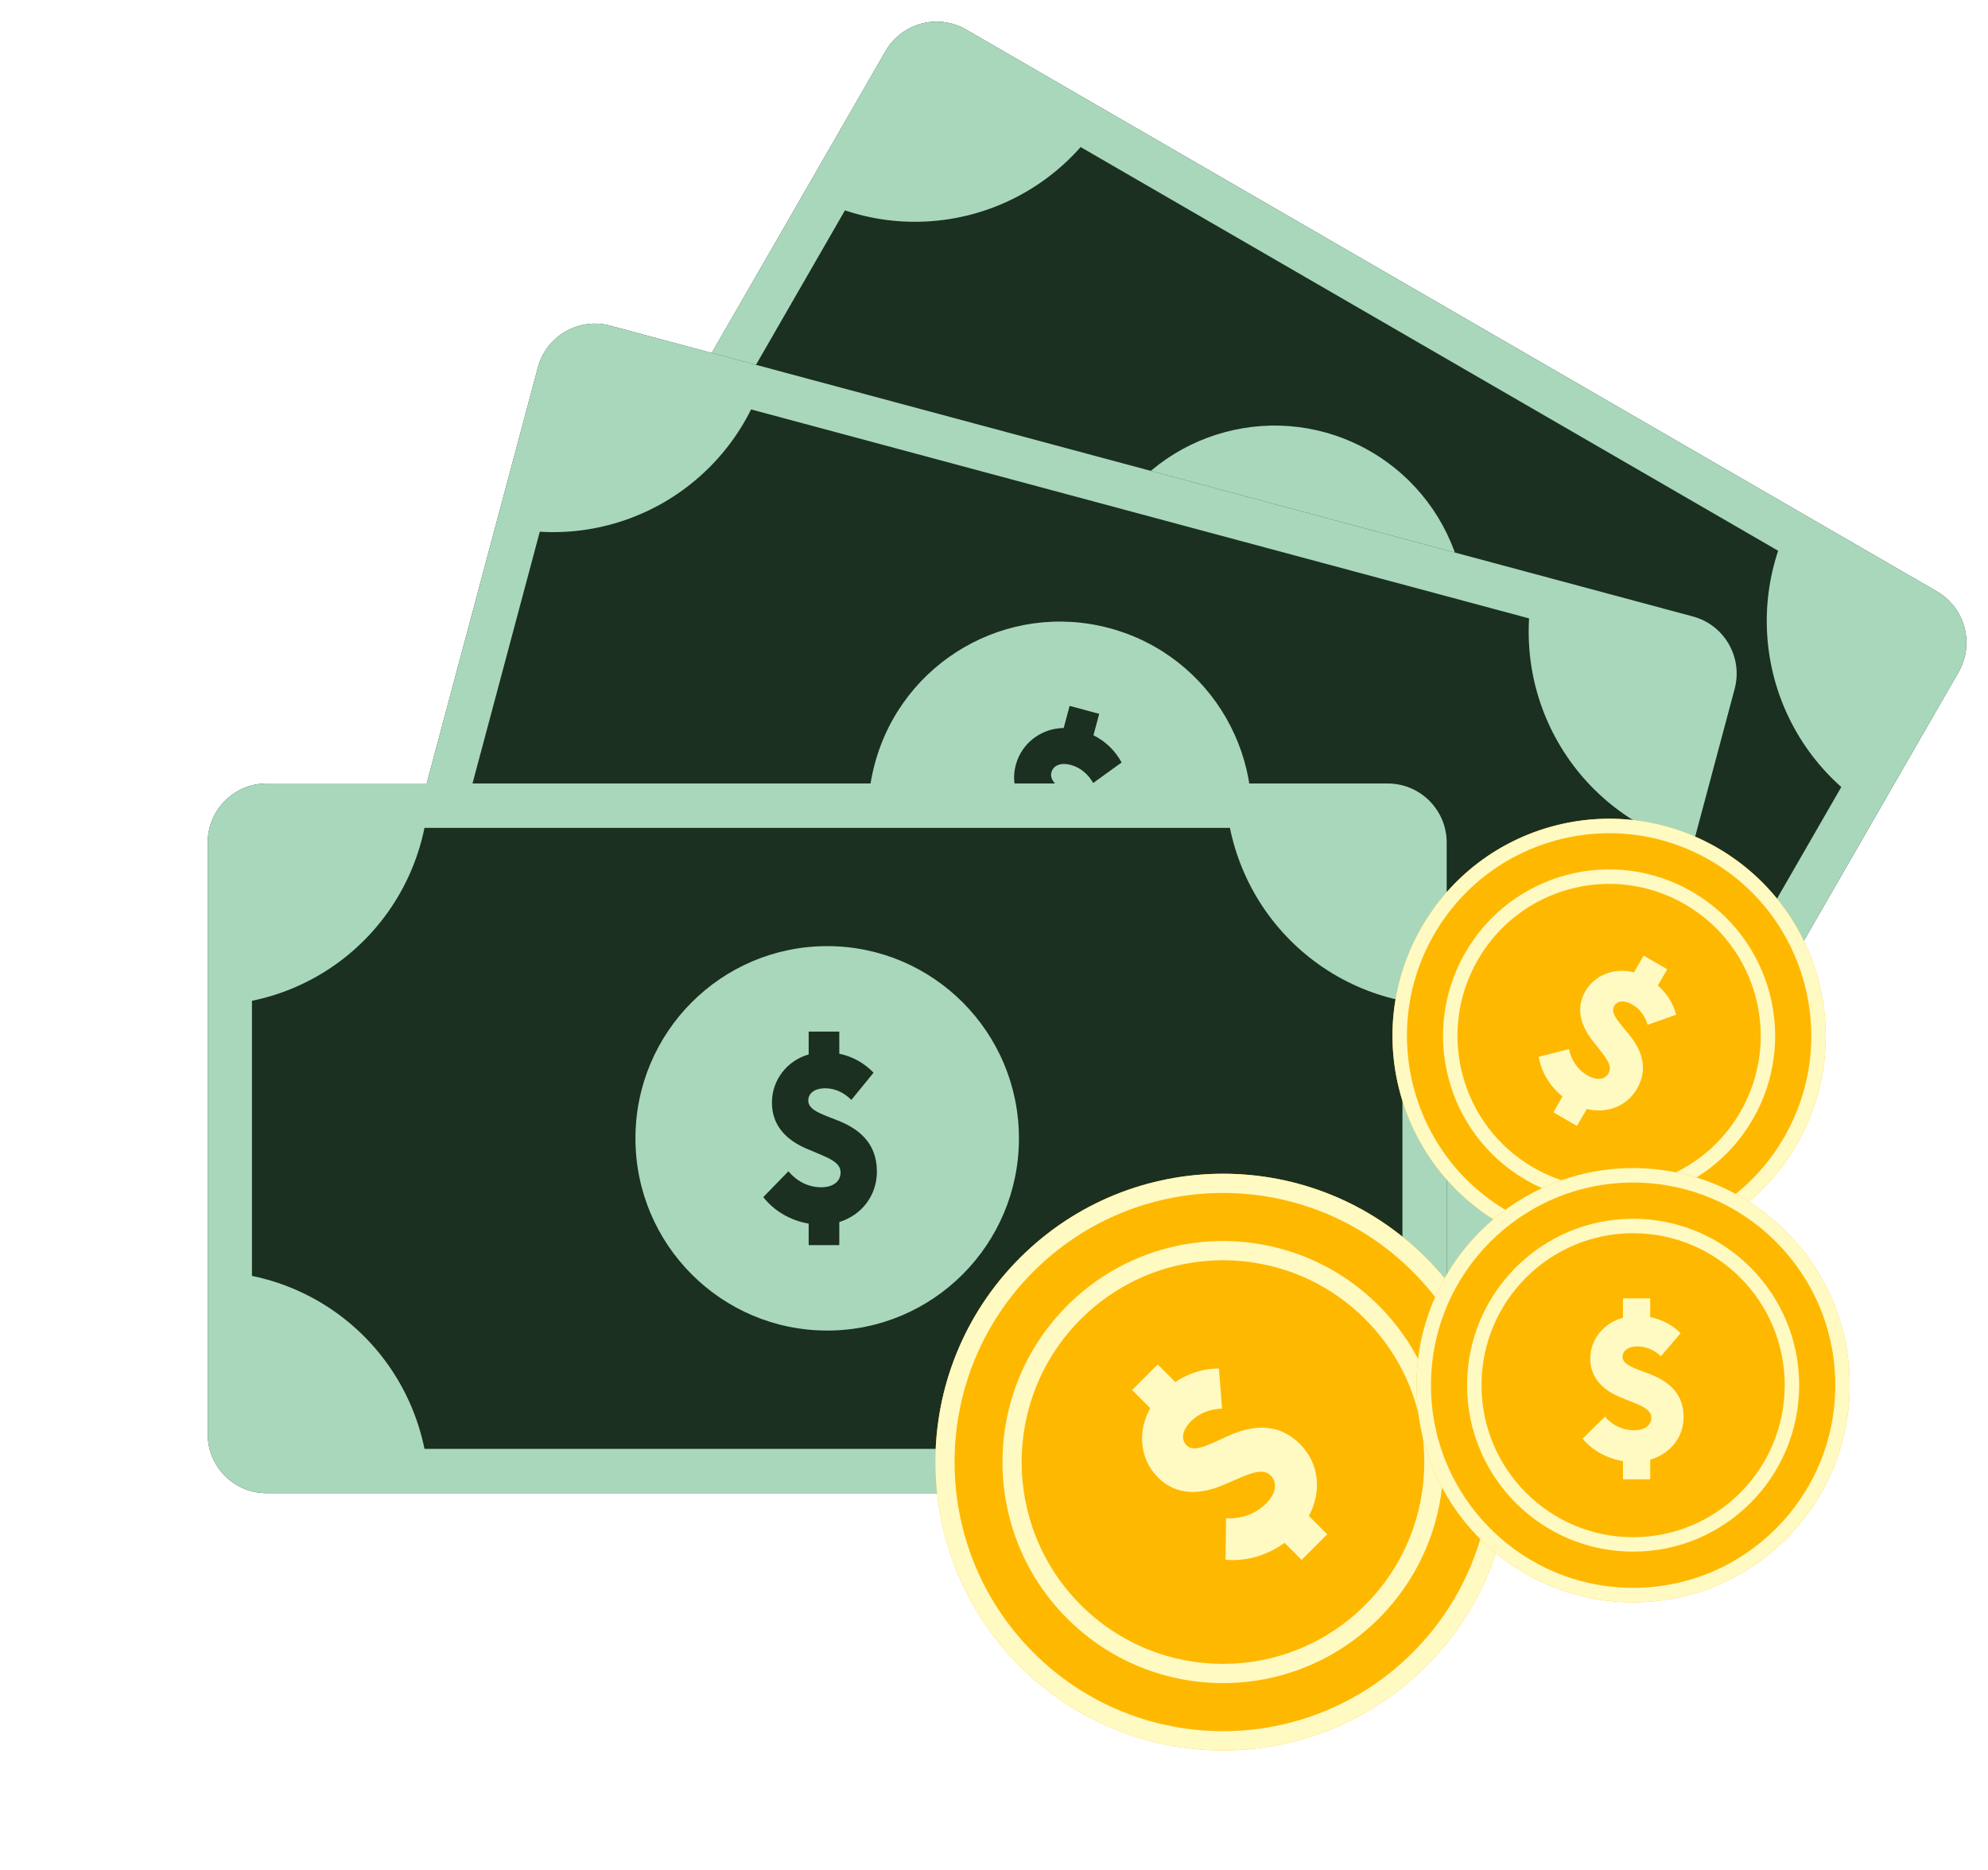
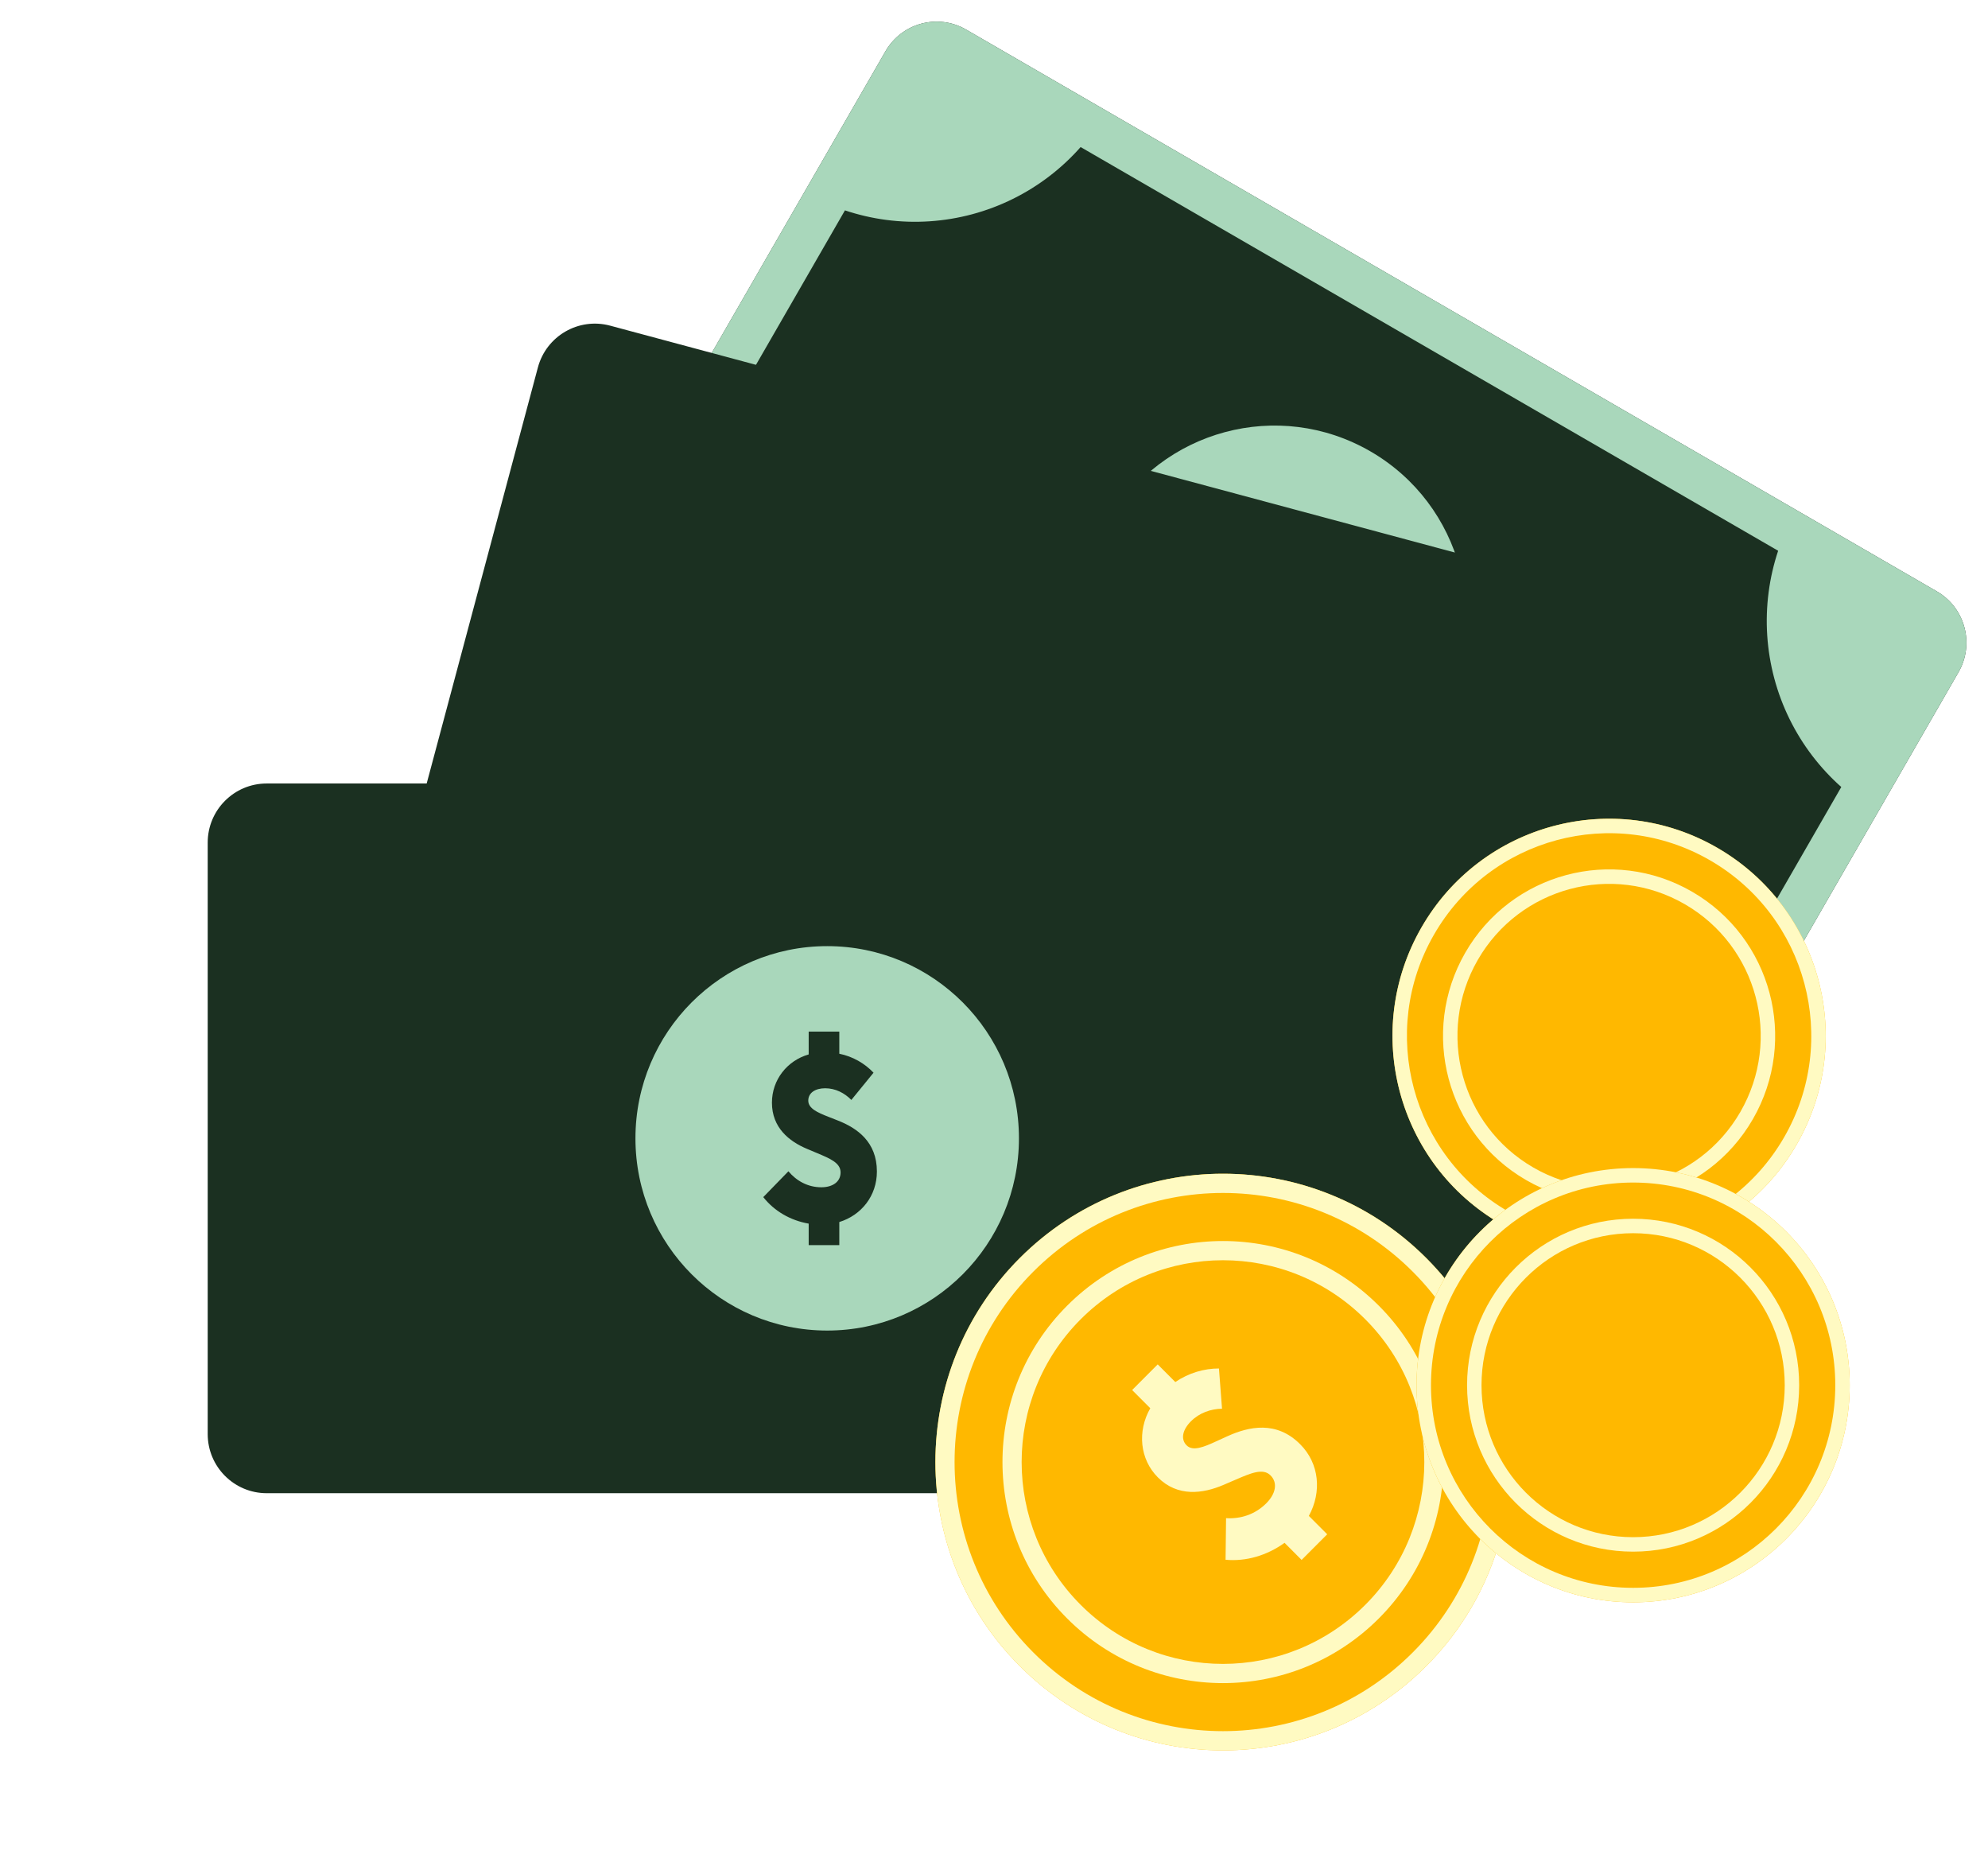
<svg xmlns="http://www.w3.org/2000/svg" width="134" height="126" viewBox="0 0 134 126" fill="none">
  <path d="M59.687 3.452C60.785 1.545 63.218 0.892 65.12 1.993L130.556 39.855C132.458 40.955 133.11 43.393 132.012 45.299L112.128 79.814C111.03 81.72 108.597 82.373 106.695 81.273L41.259 43.411C39.357 42.31 38.705 39.873 39.803 37.967L59.687 3.452Z" fill="#1B3021" />
  <path d="M97.101 48.109C93.532 54.304 85.627 56.427 79.445 52.85C73.263 49.273 71.145 41.352 74.715 35.156C78.284 28.961 86.188 26.839 92.37 30.415C98.552 33.992 100.67 41.914 97.101 48.109Z" fill="#A9D7BB" />
  <path d="M87.695 45.247C86.88 46.661 85.326 47.275 83.801 46.926L83.025 48.274L81.237 47.24L81.96 45.985C80.995 45.178 80.373 44.089 80.201 42.904L82.537 42.245C82.682 43.076 83.133 43.835 83.922 44.291C84.563 44.662 85.221 44.634 85.543 44.073C85.866 43.513 85.384 42.895 84.833 42.168L84.375 41.565C83.581 40.518 83.043 39.139 83.881 37.685C84.65 36.35 86.184 35.743 87.649 36.11L88.418 34.776L90.205 35.81L89.459 37.105C90.156 37.721 90.616 38.521 90.819 39.368L88.609 40.207C88.445 39.578 88.077 38.991 87.473 38.642C86.893 38.306 86.332 38.338 86.071 38.792C85.81 39.245 86.201 39.792 86.709 40.424L87.128 40.951C87.996 42.041 88.694 43.512 87.695 45.247Z" fill="#1B3021" />
  <path fill-rule="evenodd" clip-rule="evenodd" d="M119.215 39.897C119.339 38.949 119.554 38.017 119.855 37.114L72.839 9.91C72.209 10.623 71.511 11.275 70.754 11.857C69.201 13.052 67.427 13.928 65.536 14.436C63.644 14.944 61.671 15.074 59.729 14.818C58.783 14.693 57.854 14.478 56.953 14.176L47.704 30.231C48.415 30.862 49.065 31.561 49.646 32.32C50.838 33.877 51.713 35.654 52.22 37.55C52.727 39.446 52.856 41.423 52.6 43.369C52.476 44.317 52.261 45.249 51.96 46.151L98.977 73.355C99.606 72.643 100.304 71.991 101.061 71.409C102.615 70.214 104.388 69.337 106.28 68.829C108.171 68.321 110.144 68.192 112.086 68.448C113.032 68.573 113.962 68.788 114.862 69.089L124.111 53.035C123.401 52.404 122.75 51.704 122.169 50.946C120.977 49.389 120.102 47.611 119.595 45.716C119.089 43.82 118.959 41.843 119.215 39.897ZM112.128 79.814C111.03 81.72 108.597 82.373 106.695 81.273L41.259 43.411C39.357 42.31 38.705 39.873 39.803 37.967L59.687 3.452C60.785 1.545 63.218 0.892 65.12 1.993L130.556 39.855C132.458 40.955 133.11 43.393 132.012 45.299L112.128 79.814Z" fill="#A9D7BB" />
  <g filter="url(#filter0_d_1596_16569)">
    <path d="M28.256 27.763C28.824 25.637 31.005 24.375 33.127 24.945L106.111 44.543C108.233 45.113 109.492 47.298 108.923 49.425L98.631 87.921C98.062 90.047 95.882 91.309 93.76 90.739L20.775 71.141C18.654 70.571 17.395 68.385 17.963 66.259L28.256 27.763Z" fill="#1B3021" />
-     <path d="M75.927 61.194C74.08 68.104 66.993 72.205 60.098 70.353C53.203 68.502 49.111 61.399 50.959 54.49C52.806 47.58 59.894 43.479 66.788 45.331C73.683 47.182 77.775 54.285 75.927 61.194Z" fill="#A9D7BB" />
-     <path d="M66.103 60.869C65.681 62.447 64.339 63.443 62.776 63.501L62.374 65.005L60.38 64.469L60.754 63.07C59.613 62.541 58.731 61.65 58.259 60.55L60.345 59.307C60.701 60.073 61.332 60.689 62.212 60.925C62.927 61.117 63.555 60.919 63.722 60.294C63.889 59.669 63.263 59.197 62.544 58.637L61.945 58.173C60.908 57.368 60.033 56.176 60.466 54.554C60.864 53.066 62.189 52.081 63.699 52.056L64.097 50.568L66.091 51.103L65.705 52.547C66.537 52.962 67.188 53.615 67.602 54.38L65.685 55.764C65.364 55.199 64.856 54.728 64.182 54.547C63.536 54.373 63.003 54.549 62.867 55.055C62.732 55.561 63.252 55.988 63.905 56.466L64.446 56.867C65.566 57.694 66.62 58.934 66.103 60.869Z" fill="#1B3021" />
-     <path fill-rule="evenodd" clip-rule="evenodd" d="M95.167 47.526C95.043 46.578 95.01 45.622 95.067 44.672L42.627 30.59C42.203 31.442 41.697 32.253 41.117 33.011C39.924 34.568 38.438 35.875 36.742 36.856C35.046 37.838 33.173 38.474 31.232 38.731C30.286 38.855 29.332 38.889 28.384 38.831L23.597 56.738C24.446 57.163 25.255 57.67 26.012 58.252C27.566 59.447 28.87 60.937 29.849 62.636C30.828 64.336 31.464 66.212 31.719 68.158C31.844 69.106 31.877 70.062 31.82 71.012L84.26 85.094C84.684 84.242 85.189 83.431 85.77 82.673C86.962 81.115 88.449 79.809 90.145 78.828C91.841 77.846 93.713 77.209 95.655 76.953C96.601 76.828 97.554 76.795 98.502 76.853L103.29 58.946C102.44 58.521 101.631 58.014 100.874 57.432C99.32 56.237 98.017 54.747 97.038 53.048C96.058 51.348 95.423 49.472 95.167 47.526ZM98.631 87.921C98.062 90.047 95.882 91.309 93.76 90.739L20.775 71.141C18.654 70.571 17.395 68.385 17.963 66.259L28.256 27.763C28.824 25.637 31.005 24.375 33.127 24.945L106.111 44.543C108.233 45.113 109.492 47.298 108.923 49.425L98.631 87.921Z" fill="#A9D7BB" />
+     <path d="M66.103 60.869C65.681 62.447 64.339 63.443 62.776 63.501L62.374 65.005L60.38 64.469L60.754 63.07C59.613 62.541 58.731 61.65 58.259 60.55L60.345 59.307C60.701 60.073 61.332 60.689 62.212 60.925C62.927 61.117 63.555 60.919 63.722 60.294C63.889 59.669 63.263 59.197 62.544 58.637L61.945 58.173C60.908 57.368 60.033 56.176 60.466 54.554C60.864 53.066 62.189 52.081 63.699 52.056L64.097 50.568L65.705 52.547C66.537 52.962 67.188 53.615 67.602 54.38L65.685 55.764C65.364 55.199 64.856 54.728 64.182 54.547C63.536 54.373 63.003 54.549 62.867 55.055C62.732 55.561 63.252 55.988 63.905 56.466L64.446 56.867C65.566 57.694 66.62 58.934 66.103 60.869Z" fill="#1B3021" />
  </g>
  <g filter="url(#filter1_d_1596_16569)">
    <path d="M6 59.782C6 57.581 7.78 55.797 9.977 55.797H85.536C87.733 55.797 89.513 57.581 89.513 59.782V99.637C89.513 101.838 87.733 103.622 85.536 103.622H9.977C7.78 103.622 6 101.838 6 99.637V59.782Z" fill="#1B3021" />
    <path d="M60.681 79.71C60.681 86.863 54.895 92.662 47.757 92.662C40.618 92.662 34.832 86.863 34.832 79.71C34.832 72.556 40.618 66.757 47.757 66.757C54.895 66.757 60.681 72.556 60.681 79.71Z" fill="#A9D7BB" />
    <path d="M51.107 81.944C51.107 83.577 50.068 84.887 48.573 85.349V86.906H46.509V85.457C45.271 85.242 44.189 84.61 43.448 83.67L45.142 81.929C45.684 82.576 46.452 83.007 47.363 83.007C48.104 83.007 48.659 82.653 48.659 82.006C48.659 81.358 47.933 81.066 47.093 80.711L46.395 80.418C45.185 79.91 44.032 78.986 44.032 77.306C44.032 75.765 45.057 74.471 46.509 74.055V72.514H48.573V74.008C49.484 74.193 50.282 74.656 50.88 75.287L49.385 77.121C48.929 76.659 48.317 76.335 47.62 76.335C46.95 76.335 46.481 76.643 46.481 77.167C46.481 77.691 47.093 77.969 47.847 78.261L48.474 78.508C49.769 79.016 51.107 79.941 51.107 81.944Z" fill="#1B3021" />
-     <path fill-rule="evenodd" clip-rule="evenodd" d="M75.735 61.516C75.37 60.633 75.091 59.718 74.901 58.786H20.612C20.422 59.718 20.143 60.633 19.778 61.516C19.028 63.33 17.93 64.977 16.545 66.365C15.16 67.753 13.516 68.854 11.707 69.605C10.825 69.971 9.913 70.25 8.983 70.44L8.983 88.979C9.913 89.169 10.825 89.449 11.707 89.815C13.516 90.566 15.16 91.667 16.545 93.054C17.93 94.442 19.028 96.09 19.778 97.903C20.143 98.787 20.422 99.701 20.612 100.633H74.901C75.091 99.701 75.37 98.787 75.735 97.903C76.485 96.09 77.583 94.442 78.968 93.054C80.353 91.667 81.997 90.566 83.806 89.815C84.688 89.449 85.6 89.169 86.531 88.979V70.44C85.6 70.25 84.688 69.971 83.806 69.605C81.997 68.854 80.353 67.753 78.968 66.365C77.583 64.977 76.485 63.33 75.735 61.516ZM89.513 99.637C89.513 101.838 87.733 103.622 85.536 103.622H9.977C7.78 103.622 6 101.838 6 99.637V59.782C6 57.581 7.78 55.797 9.977 55.797H85.536C87.733 55.797 89.513 57.581 89.513 59.782V99.637Z" fill="#A9D7BB" />
  </g>
  <path d="M96.145 84.785C103.717 92.373 103.717 104.674 96.145 112.262C88.575 119.849 76.299 119.849 68.728 112.262C61.157 104.674 61.157 92.373 68.728 84.785C76.299 77.197 88.575 77.197 96.145 84.785Z" fill="#FFB800" />
  <path fill-rule="evenodd" clip-rule="evenodd" d="M95.232 111.346C102.298 104.264 102.298 92.783 95.232 85.701C88.165 78.619 76.709 78.619 69.642 85.701C62.576 92.783 62.576 104.264 69.642 111.346C76.709 118.428 88.165 118.428 95.232 111.346ZM96.145 112.262C103.717 104.674 103.717 92.373 96.145 84.785C88.575 77.197 76.299 77.197 68.728 84.785C61.157 92.373 61.157 104.674 68.728 112.262C76.299 119.849 88.575 119.849 96.145 112.262Z" fill="#FFFAC2" />
  <path d="M92.944 87.992C98.749 93.809 98.749 103.24 92.944 109.057C87.139 114.874 77.728 114.874 71.924 109.057C66.12 103.24 66.12 93.809 71.924 87.992C77.728 82.174 87.139 82.174 92.944 87.992Z" fill="#FFB800" />
  <path fill-rule="evenodd" clip-rule="evenodd" d="M92.03 108.141C97.33 102.83 97.33 94.219 92.03 88.907C86.73 83.596 78.138 83.596 72.838 88.907C67.538 94.219 67.538 102.83 72.838 108.141C78.138 113.453 86.73 113.453 92.03 108.141ZM92.944 109.057C98.749 103.24 98.749 93.809 92.944 87.992C87.139 82.174 77.728 82.174 71.924 87.992C66.12 93.809 66.12 103.24 71.924 109.057C77.728 114.874 87.139 114.874 92.944 109.057Z" fill="#FFFAC2" />
  <path d="M87.637 97.323C88.933 98.622 89.105 100.534 88.223 102.153L89.459 103.391L87.734 105.119L86.585 103.967C85.379 104.832 83.974 105.235 82.609 105.107L82.642 102.304C83.608 102.366 84.592 102.065 85.353 101.303C85.972 100.683 86.154 99.936 85.64 99.422C85.127 98.907 84.288 99.282 83.305 99.703L82.49 100.054C81.076 100.662 79.379 100.892 78.045 99.556C76.822 98.33 76.651 96.442 77.534 94.896L76.311 93.67L78.035 91.942L79.221 93.131C80.129 92.516 81.162 92.216 82.163 92.218L82.37 94.928C81.622 94.942 80.854 95.197 80.271 95.781C79.712 96.341 79.565 96.979 79.981 97.396C80.396 97.813 81.128 97.521 81.99 97.122L82.709 96.794C84.195 96.114 86.047 95.729 87.637 97.323Z" fill="#FFFAC2" />
  <path d="M121.104 77.12C117.073 84.118 108.144 86.516 101.161 82.475C94.179 78.435 91.786 69.487 95.818 62.489C99.849 55.491 108.778 53.094 115.76 57.134C122.743 61.174 125.136 70.122 121.104 77.12Z" fill="#FFB800" />
  <path fill-rule="evenodd" clip-rule="evenodd" d="M101.648 81.631C108.165 85.402 116.499 83.164 120.261 76.632C124.024 70.101 121.791 61.749 115.274 57.979C108.757 54.208 100.423 56.446 96.66 62.977C92.898 69.508 95.131 77.86 101.648 81.631ZM101.161 82.475C108.144 86.516 117.073 84.118 121.104 77.12C125.136 70.122 122.743 61.174 115.76 57.134C108.778 53.094 99.849 55.491 95.818 62.489C91.786 69.487 94.179 78.435 101.161 82.475Z" fill="#FFFAC2" />
  <path d="M118.153 75.413C115.063 80.778 108.217 82.616 102.864 79.519C97.51 76.421 95.676 69.561 98.767 64.196C101.858 58.831 108.703 56.992 114.056 60.09C119.41 63.188 121.244 70.048 118.153 75.413Z" fill="#FFB800" />
  <path fill-rule="evenodd" clip-rule="evenodd" d="M103.35 78.674C108.238 81.502 114.488 79.824 117.31 74.925C120.132 70.027 118.458 63.763 113.57 60.935C108.682 58.106 102.432 59.785 99.61 64.683C96.788 69.582 98.463 75.846 103.35 78.674ZM102.864 79.519C108.217 82.616 115.063 80.778 118.153 75.413C121.244 70.048 119.41 63.188 114.056 60.09C108.703 56.992 101.858 58.831 98.767 64.196C95.676 69.561 97.51 76.421 102.864 79.519Z" fill="#FFFAC2" />
-   <path d="M110.344 73.363C109.654 74.561 108.299 75.059 106.953 74.732L106.295 75.874L104.705 74.954L105.317 73.891C104.454 73.18 103.887 72.235 103.714 71.215L105.755 70.693C105.899 71.409 106.308 72.068 107.01 72.474C107.581 72.804 108.158 72.791 108.432 72.317C108.705 71.842 108.27 71.303 107.772 70.669L107.359 70.143C106.641 69.231 106.144 68.039 106.854 66.806C107.505 65.676 108.842 65.183 110.136 65.525L110.788 64.395L112.378 65.315L111.746 66.411C112.37 66.953 112.789 67.647 112.982 68.378L111.056 69.057C110.9 68.514 110.565 68.004 110.028 67.693C109.512 67.395 109.02 67.412 108.799 67.796C108.577 68.18 108.932 68.657 109.389 69.208L109.768 69.668C110.551 70.618 111.191 71.893 110.344 73.363Z" fill="#FFFAC2" />
  <path d="M124.679 93.344C124.679 101.424 118.143 107.975 110.08 107.975C102.017 107.975 95.481 101.424 95.481 93.344C95.481 85.263 102.017 78.713 110.08 78.713C118.143 78.713 124.679 85.263 124.679 93.344Z" fill="#FFB800" />
  <path fill-rule="evenodd" clip-rule="evenodd" d="M110.08 106.999C117.605 106.999 123.706 100.886 123.706 93.344C123.706 85.802 117.605 79.688 110.08 79.688C102.554 79.688 96.454 85.802 96.454 93.344C96.454 100.886 102.554 106.999 110.08 106.999ZM110.08 107.975C118.143 107.975 124.679 101.424 124.679 93.344C124.679 85.263 118.143 78.713 110.08 78.713C102.017 78.713 95.481 85.263 95.481 93.344C95.481 101.424 102.017 107.975 110.08 107.975Z" fill="#FFFAC2" />
  <path d="M121.272 93.344C121.272 99.539 116.261 104.561 110.079 104.561C103.898 104.561 98.887 99.539 98.887 93.344C98.887 87.149 103.898 82.127 110.079 82.127C116.261 82.127 121.272 87.149 121.272 93.344Z" fill="#FFB800" />
  <path fill-rule="evenodd" clip-rule="evenodd" d="M110.079 103.586C115.724 103.586 120.299 99 120.299 93.344C120.299 87.688 115.724 83.102 110.079 83.102C104.435 83.102 99.86 87.688 99.86 93.344C99.86 99 104.435 103.586 110.079 103.586ZM110.079 104.561C116.261 104.561 121.272 99.539 121.272 93.344C121.272 87.149 116.261 82.127 110.079 82.127C103.898 82.127 98.887 87.149 98.887 93.344C98.887 99.539 103.898 104.561 110.079 104.561Z" fill="#FFFAC2" />
-   <path d="M113.485 95.481C113.485 96.865 112.56 97.975 111.231 98.366V99.685H109.395V98.458C108.293 98.275 107.33 97.74 106.672 96.943L108.179 95.468C108.66 96.016 109.344 96.382 110.154 96.382C110.813 96.382 111.307 96.082 111.307 95.534C111.307 94.985 110.661 94.737 109.914 94.437L109.293 94.189C108.217 93.758 107.191 92.975 107.191 91.552C107.191 90.247 108.103 89.15 109.395 88.798V87.492H111.231V88.758C112.041 88.915 112.75 89.307 113.282 89.842L111.953 91.395C111.547 91.004 111.003 90.73 110.382 90.73C109.787 90.73 109.369 90.991 109.369 91.434C109.369 91.878 109.914 92.113 110.585 92.361L111.142 92.57C112.294 93.001 113.485 93.784 113.485 95.481Z" fill="#FFFAC2" />
  <defs>
    <filter id="filter0_d_1596_16569" x="11.828" y="7.808" width="119.23" height="94.068" filterUnits="userSpaceOnUse" color-interpolation-filters="sRGB">
      <feFlood flood-opacity="0" result="BackgroundImageFix" />
      <feColorMatrix in="SourceAlpha" type="matrix" values="0 0 0 0 0 0 0 0 0 0 0 0 0 0 0 0 0 0 127 0" result="hardAlpha" />
      <feOffset dx="8" dy="-3" />
      <feGaussianBlur stdDeviation="7" />
      <feComposite in2="hardAlpha" operator="out" />
      <feColorMatrix type="matrix" values="0 0 0 0 0 0 0 0 0 0 0 0 0 0 0 0 0 0 0.14 0" />
      <feBlend mode="normal" in2="BackgroundImageFix" result="effect1_dropShadow_1596_16569" />
      <feBlend mode="normal" in="SourceGraphic" in2="effect1_dropShadow_1596_16569" result="shape" />
    </filter>
    <filter id="filter1_d_1596_16569" x="0" y="38.797" width="111.512" height="75.826" filterUnits="userSpaceOnUse" color-interpolation-filters="sRGB">
      <feFlood flood-opacity="0" result="BackgroundImageFix" />
      <feColorMatrix in="SourceAlpha" type="matrix" values="0 0 0 0 0 0 0 0 0 0 0 0 0 0 0 0 0 0 127 0" result="hardAlpha" />
      <feOffset dx="8" dy="-3" />
      <feGaussianBlur stdDeviation="7" />
      <feComposite in2="hardAlpha" operator="out" />
      <feColorMatrix type="matrix" values="0 0 0 0 0 0 0 0 0 0 0 0 0 0 0 0 0 0 0.14 0" />
      <feBlend mode="normal" in2="BackgroundImageFix" result="effect1_dropShadow_1596_16569" />
      <feBlend mode="normal" in="SourceGraphic" in2="effect1_dropShadow_1596_16569" result="shape" />
    </filter>
  </defs>
</svg>